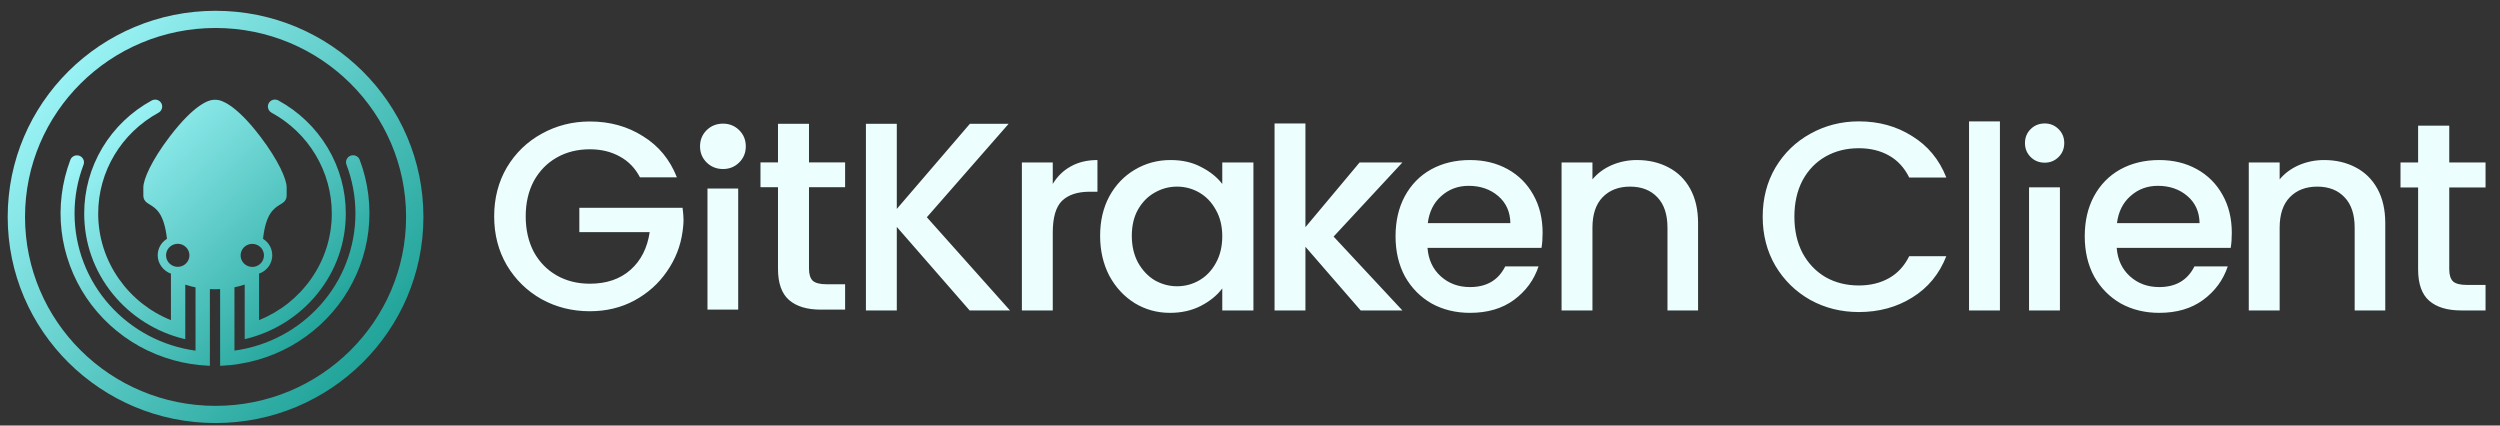
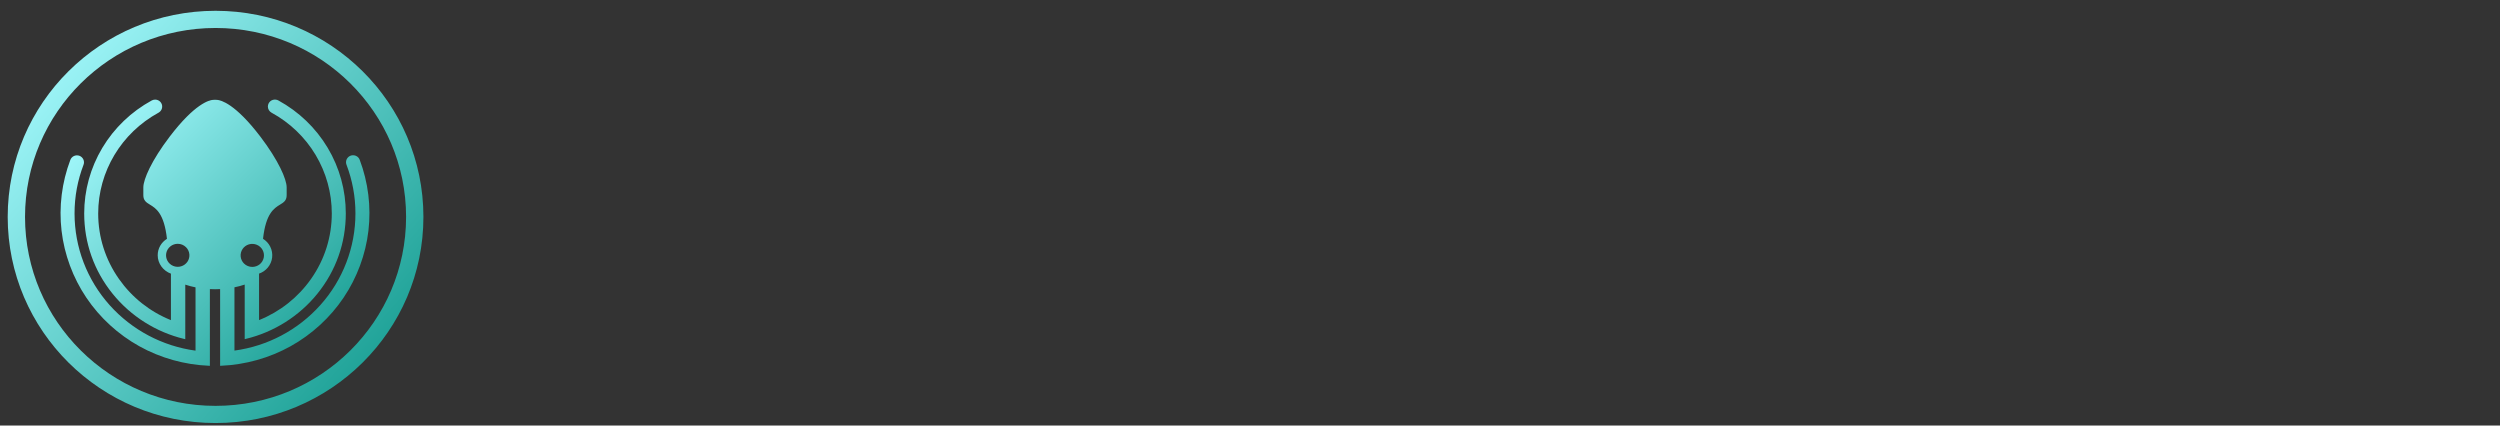
<svg xmlns="http://www.w3.org/2000/svg" width="188" height="32" viewBox="0 0 188 32" fill="none">
  <rect x="0" y="0" width="188" height="32" fill="#333333" stroke="none" />
  <path fill-rule="evenodd" clip-rule="evenodd" d="M16.21 30.521C24.123 30.521 30.538 24.16 30.538 16.312C30.538 8.465 24.123 2.104 16.21 2.104C8.297 2.104 1.882 8.465 1.882 16.312C1.882 24.16 8.297 30.521 16.21 30.521ZM16.21 31.812C24.843 31.812 31.841 24.873 31.841 16.312C31.841 7.752 24.843 0.812 16.21 0.812C7.577 0.812 0.579 7.752 0.579 16.312C0.579 24.873 7.577 31.812 16.21 31.812Z" fill="url(#paint0_linear_489_4701)" />
  <path d="M27.049 12.015C27.006 11.9 26.923 11.803 26.814 11.743C26.706 11.682 26.58 11.661 26.457 11.682C26.335 11.704 26.224 11.768 26.144 11.862C26.064 11.957 26.021 12.077 26.021 12.2C26.021 12.263 26.033 12.324 26.055 12.384C26.503 13.56 26.73 14.794 26.729 16.051C26.729 18.596 25.791 21.045 24.087 22.946C22.414 24.814 20.124 26.026 17.631 26.365V21.606C17.892 21.554 18.151 21.485 18.402 21.401V25.505L18.487 25.484C20.594 24.979 22.503 23.775 23.863 22.093C25.264 20.36 26.004 18.27 26.004 16.05C26.006 14.317 25.536 12.611 24.644 11.117C23.752 9.623 22.468 8.39 20.929 7.551C20.866 7.517 20.798 7.496 20.726 7.49C20.654 7.483 20.583 7.49 20.514 7.512C20.445 7.533 20.383 7.568 20.328 7.614C20.274 7.661 20.23 7.717 20.198 7.781C20.163 7.853 20.144 7.932 20.144 8.012C20.144 8.106 20.17 8.198 20.217 8.278C20.265 8.359 20.334 8.425 20.416 8.471C21.79 9.219 22.937 10.318 23.734 11.65C24.53 12.983 24.951 14.504 24.951 16.05C24.951 17.822 24.411 19.527 23.388 20.979C22.409 22.369 21.06 23.436 19.481 24.072V20.576C19.736 20.488 19.961 20.334 20.134 20.129C20.318 19.91 20.432 19.645 20.465 19.363C20.498 19.08 20.448 18.797 20.319 18.543C20.197 18.302 20.011 18.101 19.78 17.958C19.991 16.042 20.61 15.663 21.062 15.386C21.328 15.224 21.557 15.084 21.557 14.678V14.091C21.557 13.484 20.945 12.068 19.578 10.272C17.685 7.789 16.608 7.529 16.326 7.51C16.216 7.499 16.122 7.504 16.016 7.51C15.732 7.53 14.655 7.789 12.761 10.275C11.392 12.071 10.779 13.488 10.779 14.094V14.68C10.779 15.087 11.008 15.226 11.273 15.388C11.726 15.665 12.344 16.044 12.555 17.96C12.348 18.087 12.175 18.264 12.053 18.473C11.924 18.695 11.857 18.948 11.86 19.204C11.86 19.811 12.267 20.369 12.854 20.578V24.075C11.276 23.44 9.926 22.372 8.948 20.981C7.925 19.529 7.385 17.825 7.384 16.053C7.384 12.906 9.124 10.001 11.923 8.473C12.025 8.416 12.107 8.327 12.153 8.221C12.199 8.115 12.208 7.994 12.18 7.883C12.15 7.771 12.083 7.67 11.991 7.6C11.898 7.529 11.783 7.49 11.666 7.49C11.578 7.492 11.489 7.512 11.413 7.554C9.874 8.392 8.588 9.625 7.695 11.119C6.802 12.613 6.33 14.319 6.332 16.053C6.332 18.273 7.072 20.363 8.473 22.096C9.832 23.777 11.741 24.982 13.848 25.487L13.933 25.507V21.405C14.185 21.489 14.443 21.557 14.704 21.609V26.369C12.21 26.029 9.921 24.816 8.248 22.949C6.545 21.047 5.607 18.599 5.606 16.055C5.605 14.797 5.833 13.564 6.283 12.387C6.307 12.323 6.319 12.255 6.316 12.186C6.313 12.117 6.297 12.05 6.268 11.987C6.239 11.925 6.199 11.869 6.147 11.822C6.096 11.775 6.037 11.738 5.971 11.714C5.906 11.69 5.837 11.68 5.768 11.682C5.698 11.685 5.631 11.701 5.567 11.729C5.504 11.758 5.447 11.798 5.4 11.848C5.352 11.899 5.316 11.957 5.291 12.021C4.65 13.71 4.42 15.551 4.628 17.345C4.837 19.138 5.481 20.882 6.494 22.385C7.506 23.889 8.884 25.152 10.478 26.038C12.073 26.924 13.882 27.431 15.711 27.505L15.783 27.508V21.74C15.945 21.748 16.157 21.751 16.169 21.751C16.18 21.751 16.391 21.747 16.553 21.74V27.508L16.625 27.505C18.453 27.43 20.263 26.921 21.857 26.035C23.45 25.148 24.828 23.885 25.84 22.381C26.852 20.878 27.498 19.135 27.707 17.342C27.917 15.549 27.689 13.707 27.049 12.015ZM18.242 18.723C18.355 18.557 18.524 18.434 18.719 18.376C18.913 18.319 19.123 18.33 19.31 18.407C19.497 18.484 19.653 18.622 19.748 18.799C19.843 18.975 19.873 19.18 19.833 19.376C19.793 19.572 19.685 19.749 19.529 19.876C19.372 20.002 19.174 20.072 18.972 20.072H18.971C18.854 20.072 18.741 20.049 18.634 20.005C18.526 19.961 18.43 19.897 18.348 19.816C18.206 19.674 18.117 19.487 18.098 19.289C18.078 19.09 18.13 18.889 18.243 18.724L18.242 18.723ZM14.096 19.681C13.983 19.847 13.814 19.971 13.62 20.028C13.426 20.086 13.216 20.076 13.029 19.999C12.841 19.922 12.686 19.783 12.59 19.607C12.495 19.431 12.464 19.226 12.504 19.031C12.543 18.835 12.652 18.657 12.808 18.531C12.965 18.404 13.163 18.334 13.366 18.334C13.366 18.334 13.366 18.334 13.367 18.334C13.483 18.334 13.596 18.356 13.703 18.4C13.81 18.444 13.906 18.508 13.988 18.59C14.131 18.731 14.221 18.918 14.24 19.117C14.259 19.316 14.208 19.516 14.096 19.682V19.681Z" fill="url(#paint1_linear_489_4701)" />
-   <path fill-rule="evenodd" clip-rule="evenodd" d="M133.512 12.601C132.874 13.691 132.555 14.923 132.555 16.296C132.555 17.67 132.874 18.902 133.512 19.992C134.164 21.083 135.04 21.938 136.139 22.557C137.239 23.163 138.454 23.466 139.785 23.466C141.292 23.466 142.629 23.102 143.797 22.375C144.978 21.648 145.834 20.612 146.363 19.265H143.573C143.206 20.006 142.697 20.558 142.045 20.921C141.394 21.285 140.64 21.467 139.785 21.467C138.848 21.467 138.013 21.258 137.28 20.84C136.547 20.41 135.97 19.804 135.549 19.023C135.141 18.242 134.938 17.333 134.938 16.296C134.938 15.26 135.141 14.351 135.549 13.57C135.97 12.789 136.547 12.19 137.28 11.773C138.013 11.355 138.848 11.146 139.785 11.146C140.64 11.146 141.394 11.328 142.045 11.692C142.697 12.055 143.206 12.607 143.573 13.348H146.363C145.834 12.002 144.978 10.965 143.797 10.238C142.629 9.497 141.292 9.127 139.785 9.127C138.468 9.127 137.253 9.437 136.139 10.056C135.04 10.662 134.164 11.51 133.512 12.601ZM100.287 17.791L105.46 23.345H102.323L98.168 18.558V23.345H95.847V9.284H98.168V17.084L102.242 12.217H105.46L100.287 17.791ZM72.917 23.345L67.439 17.064V23.345H65.117V9.309H67.439V15.711L72.937 9.309H75.85L69.699 16.337L75.951 23.345H72.917ZM79.168 13.833C79.507 13.267 79.955 12.829 80.512 12.52C81.082 12.197 81.754 12.035 82.528 12.035V14.418H81.937C81.028 14.418 80.335 14.647 79.86 15.105C79.398 15.563 79.168 16.357 79.168 17.488V23.345H76.846V12.217H79.168V13.833ZM83.422 14.762C82.96 15.623 82.729 16.613 82.729 17.73C82.729 18.848 82.96 19.851 83.422 20.739C83.897 21.615 84.535 22.301 85.336 22.799C86.137 23.284 87.02 23.526 87.984 23.526C88.853 23.526 89.627 23.352 90.306 23.001C90.984 22.651 91.521 22.214 91.915 21.689V23.345H94.257V12.217H91.915V13.833C91.521 13.321 90.991 12.897 90.326 12.56C89.674 12.21 88.907 12.035 88.025 12.035C87.047 12.035 86.151 12.277 85.336 12.762C84.535 13.233 83.897 13.9 83.422 14.762ZM91.426 15.771C91.752 16.337 91.915 17.003 91.915 17.771C91.915 18.538 91.752 19.211 91.426 19.79C91.114 20.356 90.699 20.787 90.183 21.083C89.668 21.379 89.111 21.527 88.513 21.527C87.93 21.527 87.373 21.379 86.843 21.083C86.328 20.773 85.907 20.329 85.581 19.75C85.268 19.171 85.112 18.498 85.112 17.73C85.112 16.963 85.268 16.303 85.581 15.751C85.907 15.186 86.328 14.762 86.843 14.479C87.359 14.183 87.916 14.034 88.513 14.034C89.111 14.034 89.668 14.183 90.183 14.479C90.699 14.775 91.114 15.206 91.426 15.771ZM115.922 18.639C115.977 18.303 116.004 17.926 116.004 17.508C116.004 16.431 115.773 15.482 115.311 14.661C114.85 13.826 114.205 13.18 113.377 12.722C112.548 12.264 111.605 12.035 110.546 12.035C109.446 12.035 108.468 12.271 107.613 12.742C106.771 13.213 106.113 13.886 105.638 14.762C105.176 15.623 104.945 16.626 104.945 17.771C104.945 18.915 105.183 19.925 105.658 20.8C106.147 21.662 106.812 22.335 107.654 22.82C108.509 23.291 109.473 23.526 110.546 23.526C111.863 23.526 112.963 23.203 113.845 22.557C114.741 21.897 115.359 21.056 115.698 20.033H113.193C112.677 21.069 111.795 21.588 110.546 21.588C109.677 21.588 108.944 21.319 108.346 20.78C107.749 20.241 107.416 19.528 107.348 18.639H115.922ZM112.664 14.741C113.261 15.253 113.567 15.933 113.58 16.781H107.369C107.477 15.919 107.817 15.239 108.387 14.741C108.957 14.23 109.643 13.974 110.444 13.974C111.326 13.974 112.066 14.23 112.664 14.741ZM123.092 12.035C123.975 12.035 124.762 12.217 125.455 12.58C126.161 12.944 126.711 13.482 127.104 14.196C127.498 14.91 127.695 15.771 127.695 16.781V23.345H125.394V17.125C125.394 16.128 125.142 15.367 124.64 14.842C124.138 14.304 123.452 14.034 122.583 14.034C121.714 14.034 121.022 14.304 120.506 14.842C120.003 15.367 119.752 16.128 119.752 17.125V23.345H117.43V12.217H119.752V13.489C120.132 13.031 120.614 12.675 121.198 12.419C121.796 12.163 122.427 12.035 123.092 12.035ZM150.394 9.127V23.345H148.072V9.127H150.394ZM152.706 11.809C152.991 12.092 153.344 12.233 153.765 12.233C154.172 12.233 154.519 12.092 154.804 11.809C155.089 11.526 155.232 11.176 155.232 10.759C155.232 10.341 155.089 9.991 154.804 9.709C154.519 9.426 154.172 9.284 153.765 9.284C153.344 9.284 152.991 9.426 152.706 9.709C152.421 9.991 152.278 10.341 152.278 10.759C152.278 11.176 152.421 11.526 152.706 11.809ZM154.906 23.345V14.085H152.584V23.345H154.906ZM167.831 17.508C167.831 17.926 167.804 18.303 167.75 18.639H159.176C159.244 19.528 159.576 20.241 160.174 20.78C160.771 21.319 161.504 21.588 162.373 21.588C163.622 21.588 164.505 21.069 165.021 20.033H167.526C167.187 21.056 166.569 21.897 165.673 22.557C164.79 23.203 163.69 23.526 162.373 23.526C161.301 23.526 160.337 23.291 159.481 22.82C158.64 22.335 157.974 21.662 157.485 20.8C157.01 19.925 156.773 18.915 156.773 17.771C156.773 16.626 157.003 15.623 157.465 14.762C157.94 13.886 158.599 13.213 159.441 12.742C160.296 12.271 161.274 12.035 162.373 12.035C163.432 12.035 164.376 12.264 165.204 12.722C166.032 13.18 166.677 13.826 167.139 14.661C167.601 15.482 167.831 16.431 167.831 17.508ZM165.408 16.781C165.394 15.933 165.089 15.253 164.491 14.741C163.894 14.23 163.154 13.974 162.272 13.974C161.47 13.974 160.785 14.23 160.215 14.741C159.644 15.239 159.305 15.919 159.196 16.781H165.408ZM177.132 12.58C176.44 12.217 175.652 12.035 174.77 12.035C174.104 12.035 173.473 12.163 172.876 12.419C172.292 12.675 171.81 13.031 171.43 13.489V12.217H169.108V23.345H171.43V17.125C171.43 16.128 171.681 15.367 172.183 14.842C172.699 14.304 173.391 14.034 174.26 14.034C175.129 14.034 175.815 14.304 176.317 14.842C176.82 15.367 177.071 16.128 177.071 17.125V23.345H179.372V16.781C179.372 15.771 179.175 14.91 178.782 14.196C178.388 13.482 177.838 12.944 177.132 12.58ZM184.184 14.095V20.255C184.184 20.672 184.279 20.975 184.469 21.164C184.673 21.339 185.013 21.426 185.488 21.426H186.913V23.345H185.08C184.035 23.345 183.234 23.102 182.677 22.618C182.121 22.133 181.842 21.345 181.842 20.255V14.095H180.518V12.217H181.842V9.45H184.184V12.217H186.913V14.095H184.184ZM46.606 11.768C47.255 12.117 47.761 12.639 48.126 13.336H50.903C50.376 11.996 49.525 10.964 48.349 10.241C47.187 9.504 45.856 9.136 44.357 9.136C43.046 9.136 41.837 9.444 40.729 10.06C39.634 10.663 38.763 11.507 38.114 12.592C37.479 13.678 37.162 14.903 37.162 16.27C37.162 17.637 37.479 18.863 38.114 19.948C38.763 21.033 39.634 21.884 40.729 22.5C41.823 23.103 43.033 23.405 44.357 23.405C45.586 23.405 46.701 23.137 47.701 22.601C48.714 22.052 49.532 21.321 50.153 20.41C50.788 19.499 51.18 18.501 51.328 17.416C51.328 17.416 51.401 16.916 51.401 16.568C51.401 16.161 51.328 15.627 51.328 15.627H43.566V17.456H48.856C48.68 18.648 48.201 19.593 47.417 20.29C46.633 20.986 45.613 21.335 44.357 21.335C43.424 21.335 42.593 21.127 41.864 20.712C41.134 20.296 40.56 19.707 40.141 18.943C39.736 18.166 39.533 17.275 39.533 16.27C39.533 15.265 39.736 14.381 40.141 13.617C40.56 12.854 41.134 12.264 41.864 11.849C42.593 11.433 43.424 11.226 44.357 11.226C45.208 11.226 45.958 11.407 46.606 11.768ZM55.512 23.284V14.18H53.202V23.284H55.512ZM60.836 14.079V20.209C60.836 20.625 60.931 20.926 61.12 21.114C61.322 21.288 61.66 21.375 62.133 21.375H63.552V23.284H61.728C60.687 23.284 59.89 23.043 59.336 22.561C58.782 22.078 58.505 21.295 58.505 20.209V14.079H57.188V12.21H58.505V9.308H60.836V12.21H63.552V14.079H60.836ZM54.376 12.71C53.885 12.71 53.474 12.546 53.141 12.219C52.809 11.892 52.643 11.487 52.643 11.004C52.643 10.521 52.809 10.116 53.141 9.788C53.474 9.461 53.885 9.298 54.376 9.298C54.85 9.298 55.254 9.461 55.586 9.788C55.918 10.116 56.084 10.521 56.084 11.004C56.084 11.487 55.918 11.892 55.586 12.219C55.254 12.546 54.85 12.71 54.376 12.71Z" fill="#ECFFFE" />
  <defs>
    <linearGradient id="paint0_linear_489_4701" x1="4.438" y1="0.813" x2="34.612" y2="27.295" gradientUnits="userSpaceOnUse">
      <stop stop-color="#A7FBFF" />
      <stop offset="0.542" stop-color="#53C4BF" />
      <stop offset="1" stop-color="#0C9689" />
    </linearGradient>
    <linearGradient id="paint1_linear_489_4701" x1="7.421" y1="7.487" x2="27.073" y2="27.332" gradientUnits="userSpaceOnUse">
      <stop stop-color="#A7FBFF" />
      <stop offset="0.542" stop-color="#53C4BF" />
      <stop offset="1" stop-color="#0C9689" />
    </linearGradient>
  </defs>
</svg>